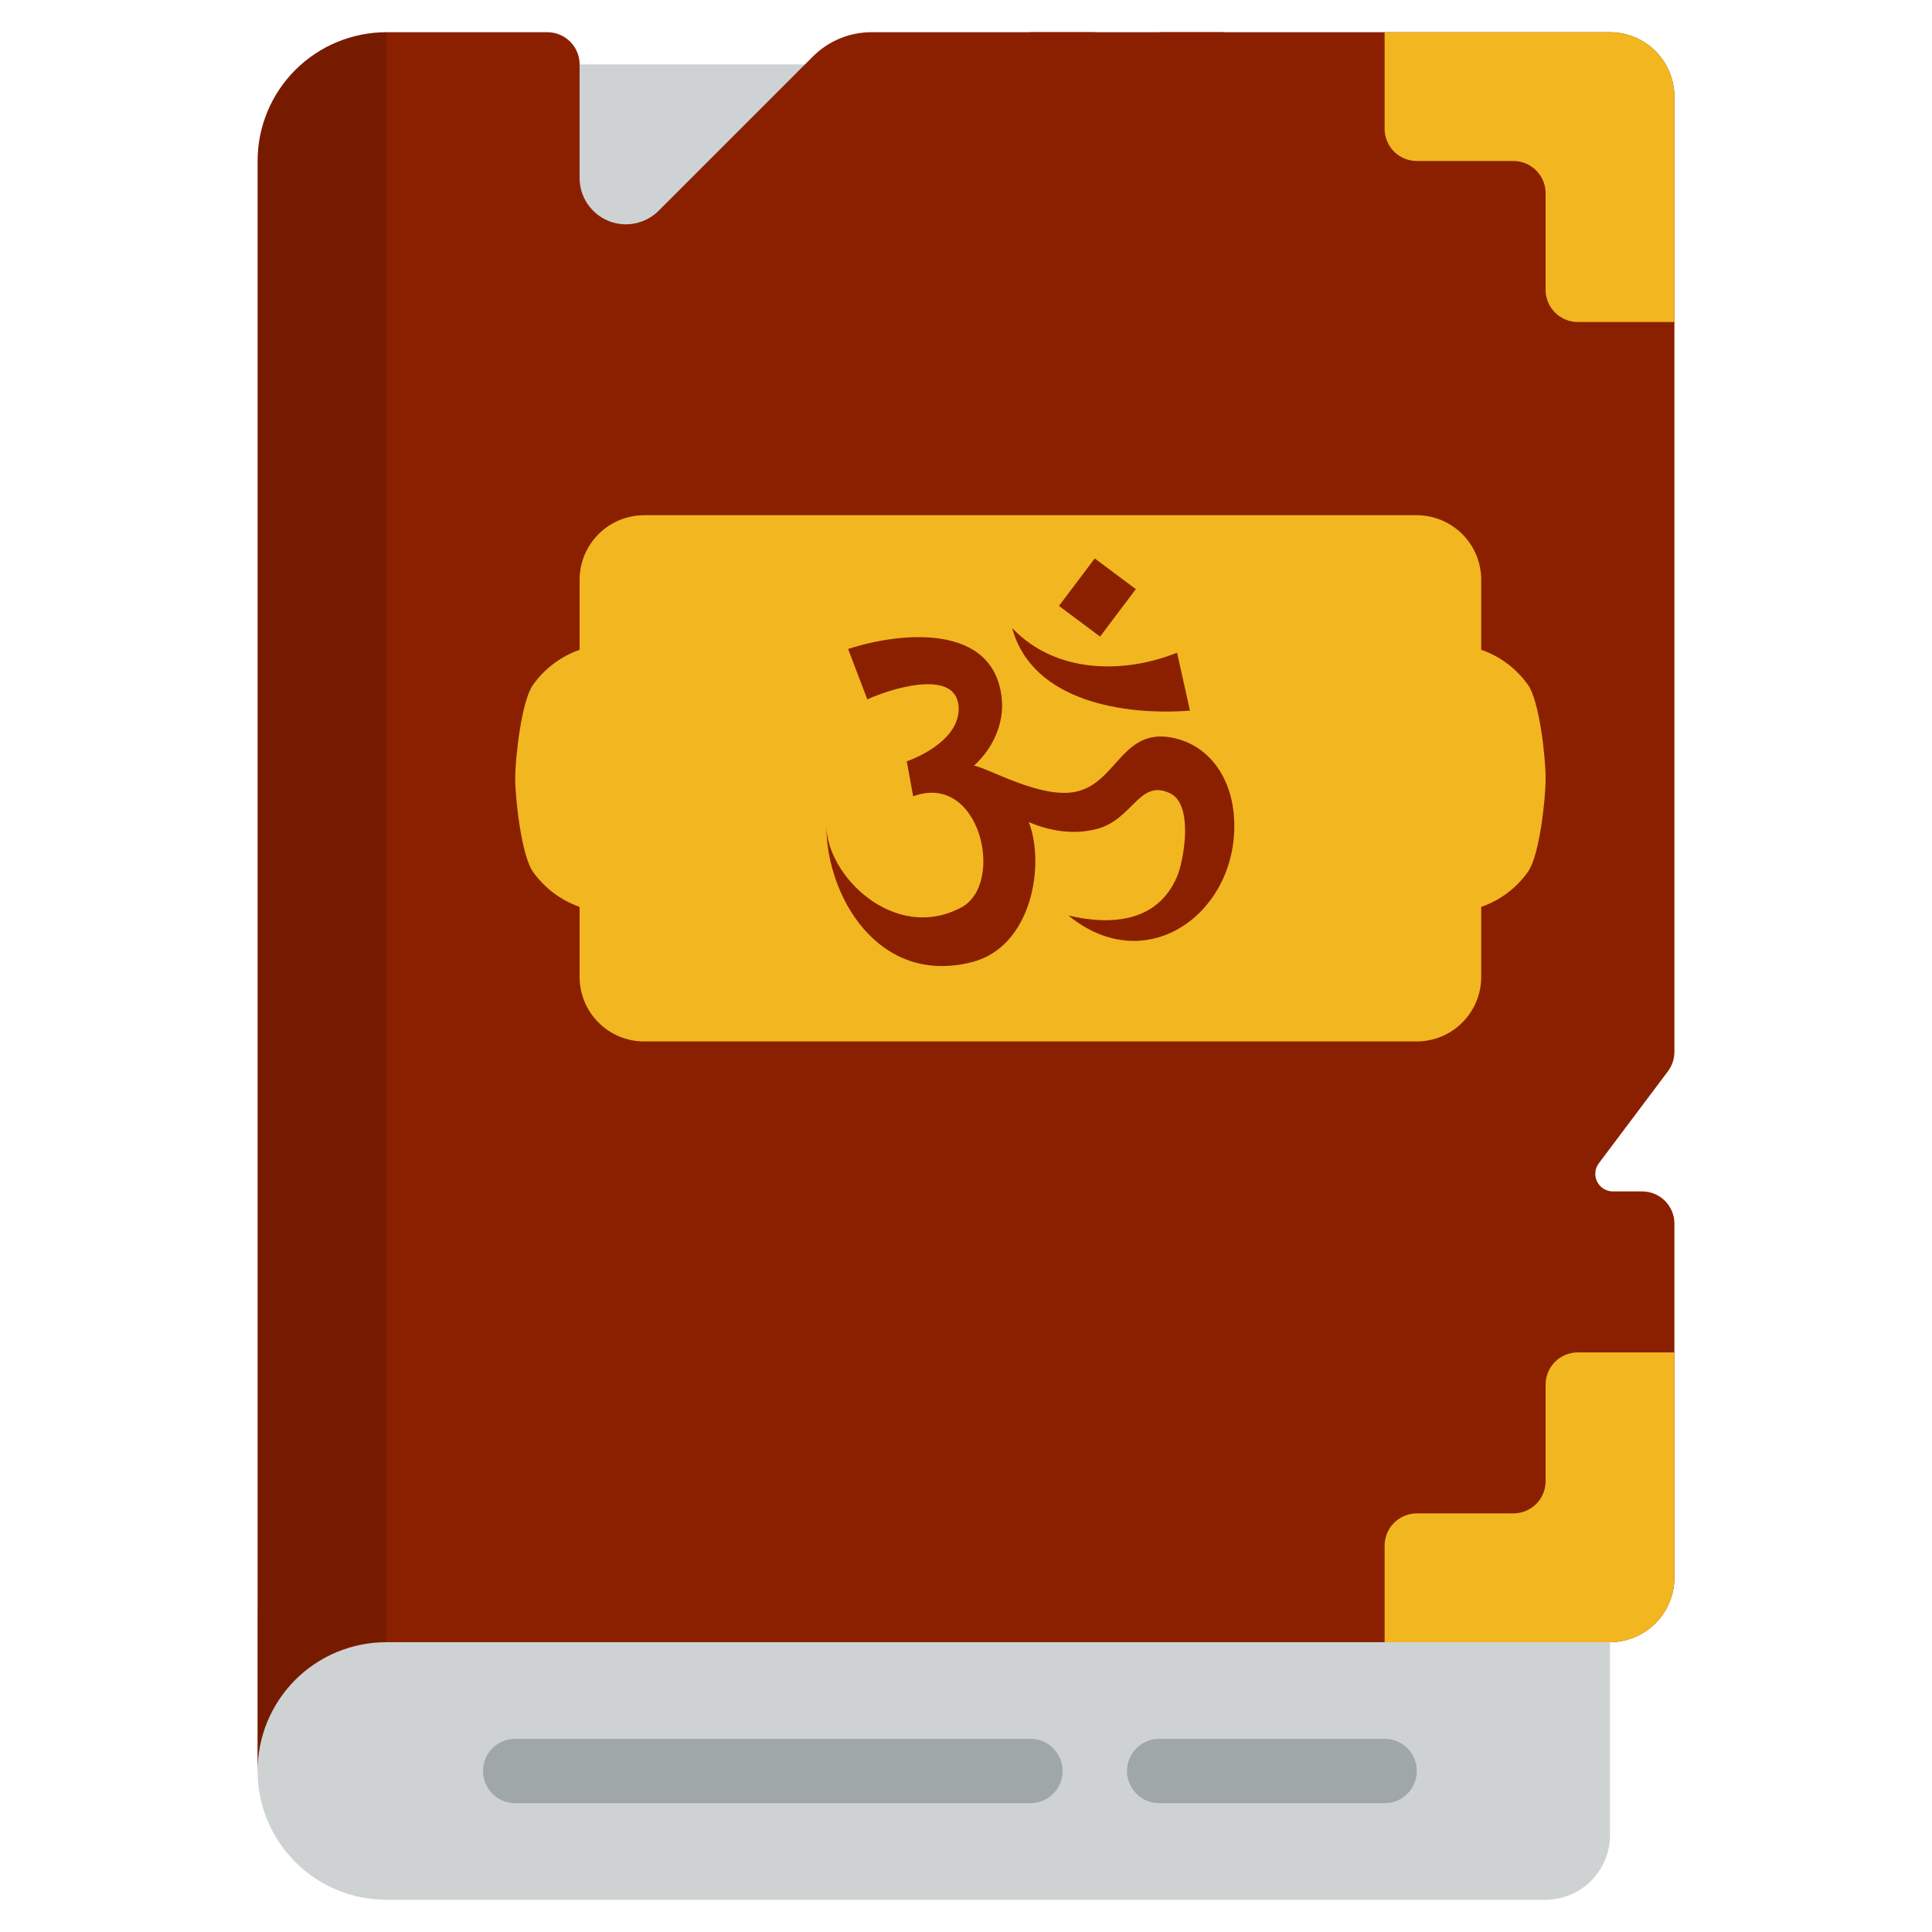
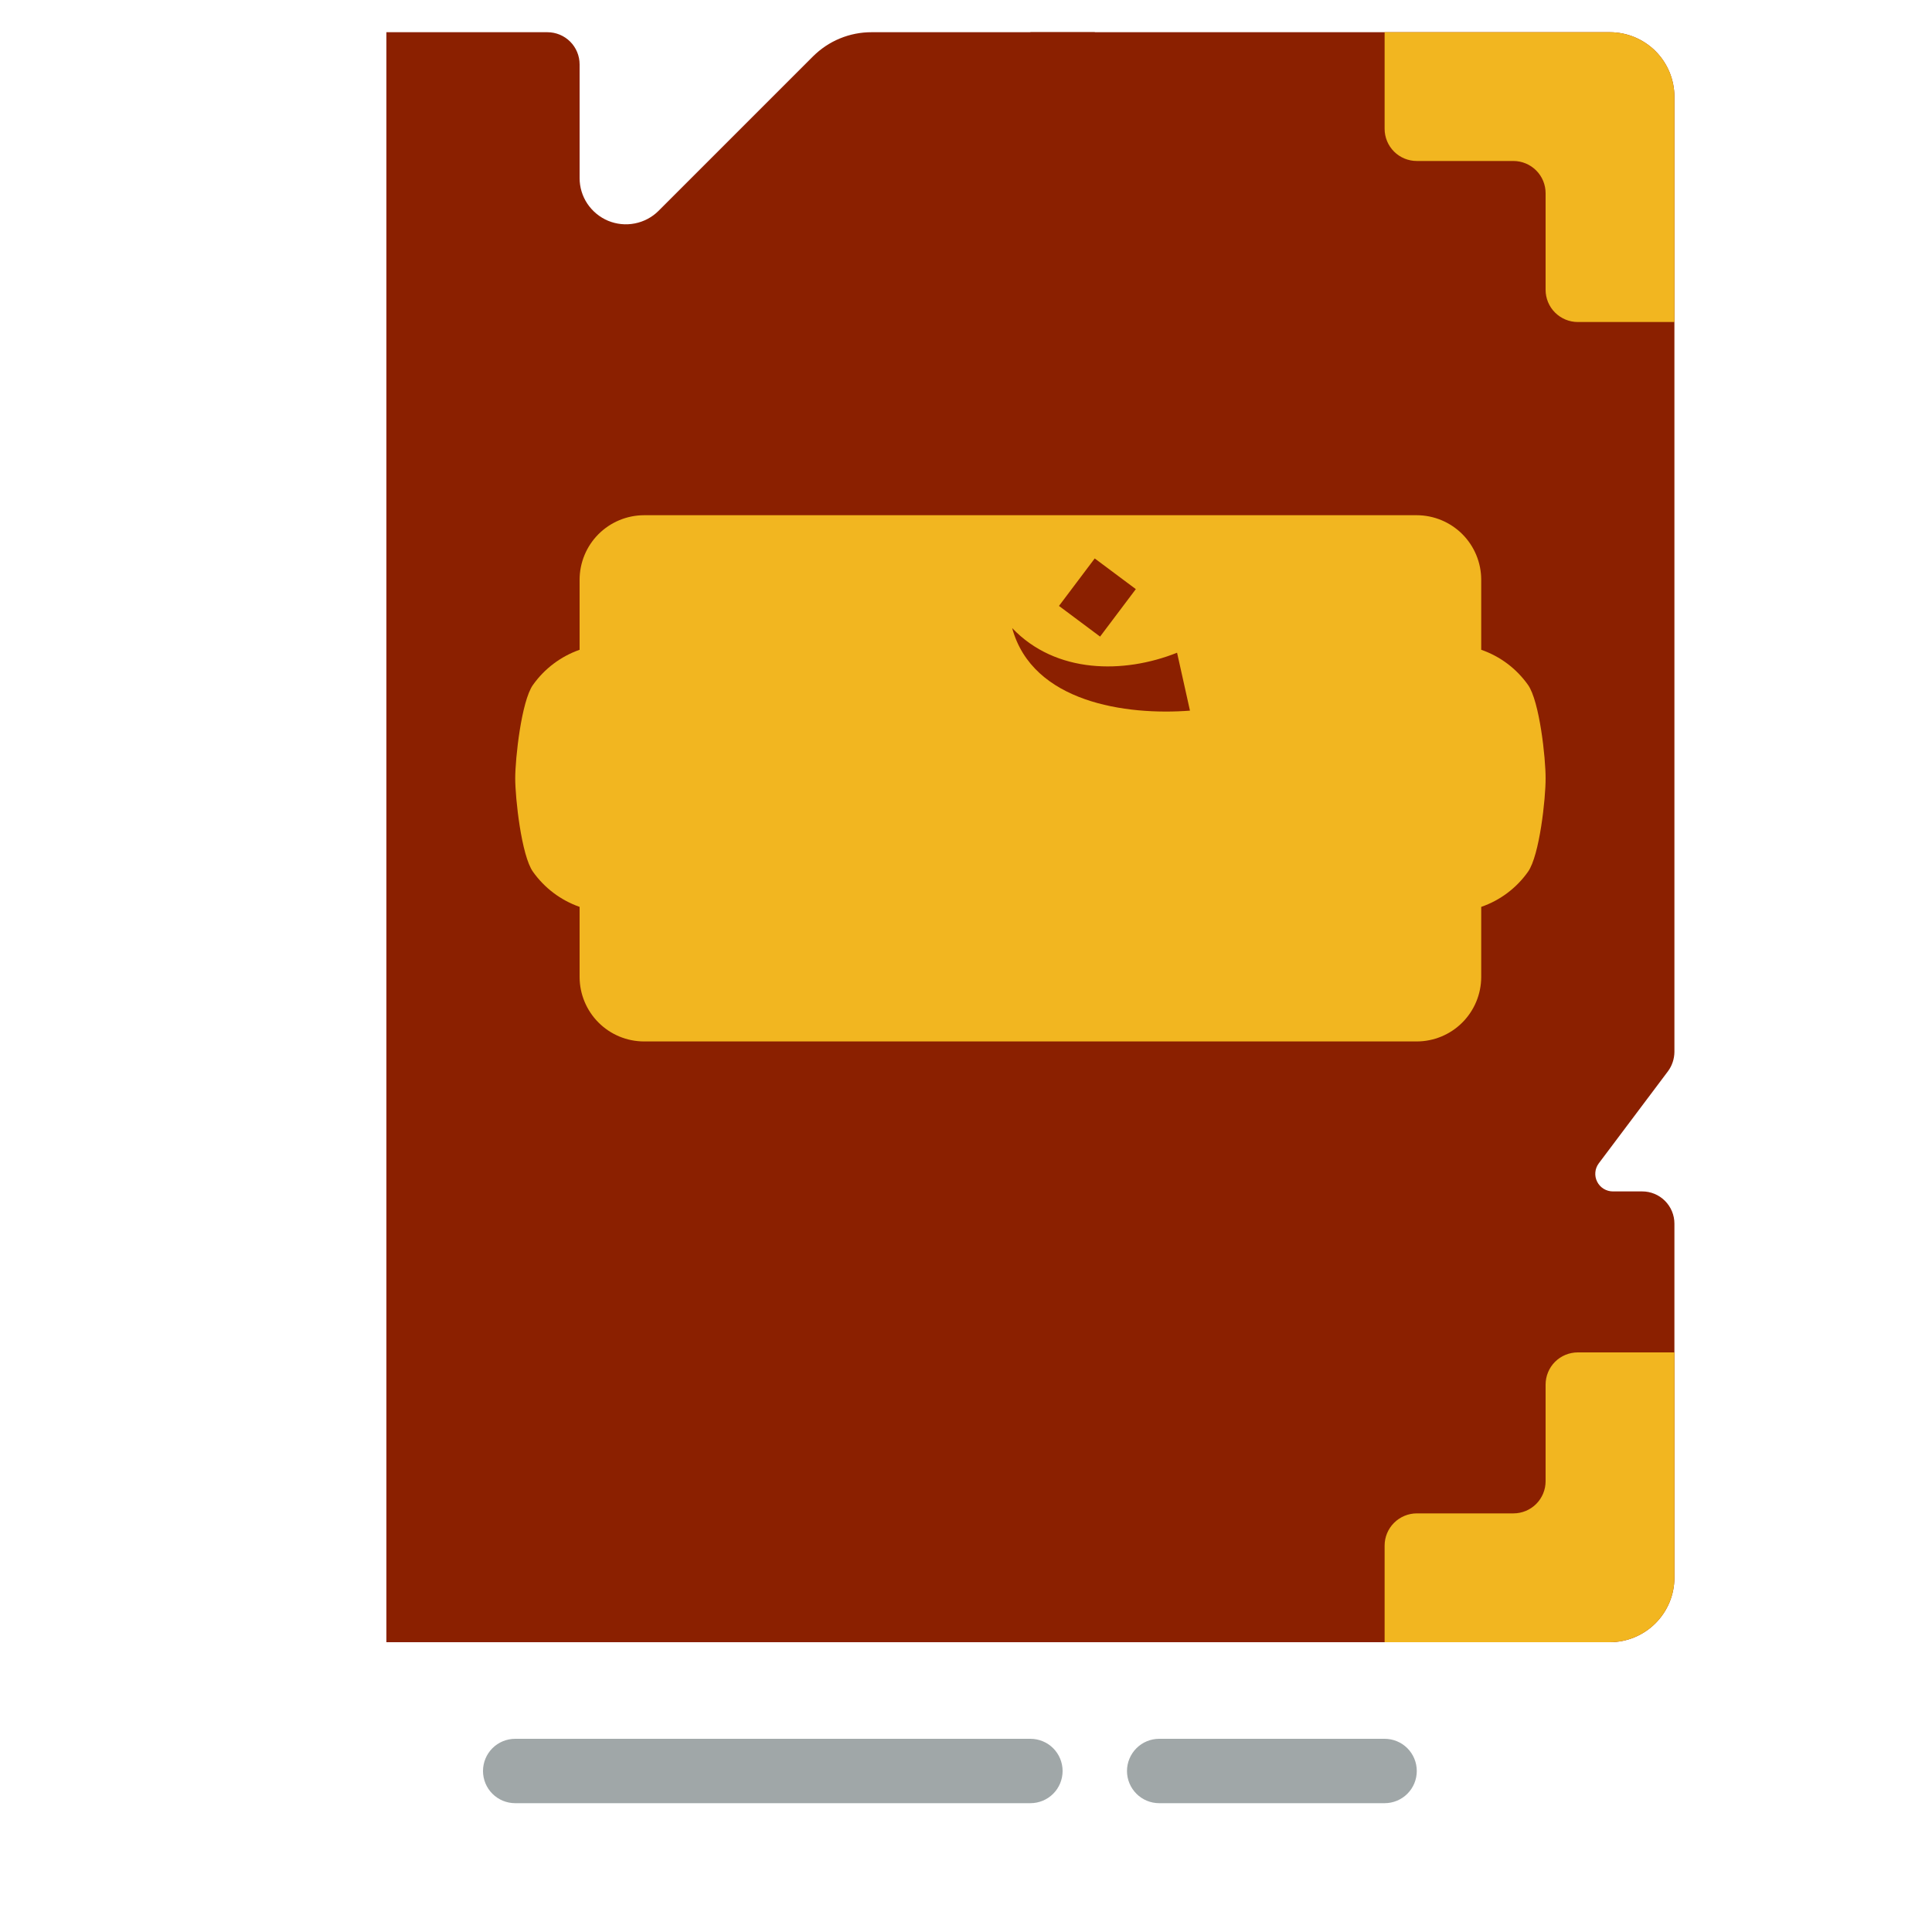
<svg xmlns="http://www.w3.org/2000/svg" width="40" height="40" viewBox="0 0 40 40" fill="none">
-   <path d="M33.333 33.333V38C33.332 38.353 33.192 38.692 32.942 38.942C32.692 39.191 32.353 39.332 32 39.333H8C7.293 39.333 6.615 39.052 6.114 38.552C5.614 38.052 5.333 37.374 5.333 36.667V33.333H33.333Z" fill="#CFD2D3" />
-   <path d="M8 0.667L8.667 1.333V33.333L8 34C7.65 34 7.303 34.068 6.979 34.202C6.655 34.336 6.361 34.532 6.113 34.78C5.866 35.028 5.669 35.322 5.535 35.646C5.402 35.969 5.333 36.316 5.333 36.667V3.333C5.333 2.626 5.614 1.948 6.114 1.448C6.615 0.948 7.293 0.667 8 0.667Z" fill="#761B00" />
-   <path d="M14.667 5.333H11.333V1.333H16.667L14.667 5.333Z" fill="#CFD2D3" />
  <path d="M33.1 24.087C33.06 24.141 33.035 24.205 33.03 24.272C33.024 24.34 33.037 24.407 33.068 24.467C33.098 24.527 33.145 24.578 33.202 24.613C33.26 24.648 33.326 24.667 33.393 24.667H34C34.177 24.667 34.346 24.737 34.471 24.862C34.596 24.987 34.667 25.157 34.667 25.333V32.667C34.666 33.02 34.525 33.358 34.275 33.608C34.025 33.858 33.687 33.999 33.333 34H8V0.667H11.333C11.51 0.667 11.68 0.737 11.805 0.862C11.93 0.987 12 1.157 12 1.333V3.687C12 3.876 12.056 4.061 12.161 4.218C12.267 4.375 12.416 4.498 12.59 4.571C12.765 4.643 12.957 4.663 13.143 4.626C13.328 4.59 13.499 4.5 13.633 4.367L16.833 1.167C16.993 1.008 17.182 0.881 17.39 0.796C17.598 0.71 17.822 0.666 18.047 0.667H33.333C33.687 0.668 34.025 0.809 34.275 1.058C34.525 1.308 34.666 1.647 34.667 2V21.78C34.665 21.924 34.619 22.064 34.533 22.18L33.1 24.087Z" fill="#8B2000" />
  <path d="M32 16.115C32.002 16.528 31.875 17.713 31.635 18.05C31.396 18.387 31.058 18.641 30.667 18.776V20.229C30.666 20.582 30.525 20.921 30.275 21.171C30.025 21.421 29.687 21.561 29.333 21.562H13.333C12.98 21.561 12.642 21.421 12.392 21.171C12.142 20.921 12.001 20.582 12 20.229V18.776C11.61 18.639 11.273 18.385 11.034 18.048C10.795 17.712 10.667 16.527 10.667 16.115C10.667 15.702 10.795 14.518 11.034 14.181C11.273 13.844 11.61 13.59 12 13.453V12C12.001 11.647 12.142 11.308 12.392 11.058C12.642 10.809 12.98 10.668 13.333 10.667H29.333C29.687 10.668 30.025 10.809 30.275 11.058C30.525 11.308 30.666 11.647 30.667 12V13.453C31.058 13.588 31.396 13.842 31.635 14.179C31.875 14.516 32.002 15.701 32 16.115ZM34.667 28V32.667C34.666 33.02 34.525 33.358 34.275 33.608C34.025 33.858 33.687 33.999 33.333 34H28.667V32C28.667 31.823 28.737 31.654 28.862 31.529C28.987 31.404 29.157 31.333 29.333 31.333H31.333C31.51 31.333 31.68 31.263 31.805 31.138C31.93 31.013 32 30.843 32 30.667V28.667C32 28.49 32.07 28.32 32.195 28.195C32.32 28.07 32.49 28 32.667 28H34.667ZM34.667 2V6.667H32.667C32.49 6.667 32.32 6.596 32.195 6.471C32.07 6.346 32 6.177 32 6V4C32 3.823 31.93 3.654 31.805 3.529C31.68 3.404 31.51 3.333 31.333 3.333H29.333C29.157 3.333 28.987 3.263 28.862 3.138C28.737 3.013 28.667 2.843 28.667 2.667V0.667H33.333C33.687 0.668 34.025 0.809 34.275 1.058C34.525 1.308 34.666 1.647 34.667 2Z" fill="#F2B620" />
-   <path d="M25.549 16.915C25.494 16.108 25.042 15.419 24.255 15.27C23.229 15.078 23.114 16.216 22.273 16.392C21.55 16.544 20.476 15.909 20.166 15.851C20.554 15.5 20.794 14.983 20.74 14.46C20.581 12.896 18.653 13.079 17.559 13.437L17.957 14.48C18.383 14.281 19.733 13.838 19.841 14.578C19.841 14.582 19.838 14.544 19.841 14.561C19.929 15.172 19.274 15.578 18.774 15.763L18.906 16.486C20.297 15.973 20.814 18.299 19.906 18.786C18.521 19.529 17.099 18.12 17.11 17.08C17.096 18.532 18.177 20.417 20.122 19.92C21.358 19.606 21.645 17.915 21.3 17.02C21.746 17.212 22.239 17.286 22.712 17.162C23.448 16.966 23.587 16.142 24.198 16.412C24.724 16.614 24.515 17.806 24.37 18.148C23.968 19.093 23.012 19.164 22.121 18.955C23.772 20.305 25.68 18.847 25.549 16.915C25.555 17.03 25.532 16.689 25.549 16.915Z" fill="#8B2000" />
  <path d="M20.956 13.004C21.861 13.953 23.269 13.953 24.37 13.514C24.458 13.913 24.549 14.315 24.637 14.713C23.316 14.815 21.375 14.544 20.956 13.004ZM22.776 13.18L21.925 12.545L22.665 11.562L23.516 12.197L22.776 13.18Z" fill="#8B2000" />
  <path d="M28.667 37.333H24C23.823 37.333 23.654 37.263 23.529 37.138C23.404 37.013 23.333 36.843 23.333 36.667C23.333 36.49 23.404 36.32 23.529 36.195C23.654 36.07 23.823 36 24 36H28.667C28.843 36 29.013 36.07 29.138 36.195C29.263 36.32 29.333 36.49 29.333 36.667C29.333 36.843 29.263 37.013 29.138 37.138C29.013 37.263 28.843 37.333 28.667 37.333ZM21.333 37.333H10.667C10.49 37.333 10.32 37.263 10.195 37.138C10.07 37.013 10 36.843 10 36.667C10 36.49 10.07 36.32 10.195 36.195C10.32 36.07 10.49 36 10.667 36H21.333C21.51 36 21.68 36.07 21.805 36.195C21.93 36.32 22 36.49 22 36.667C22 36.843 21.93 37.013 21.805 37.138C21.68 37.263 21.51 37.333 21.333 37.333Z" fill="#A0A7A8" />
  <path d="M22.667 0.667V4C22.667 4.177 22.596 4.346 22.471 4.471C22.346 4.596 22.177 4.667 22 4.667C21.823 4.667 21.654 4.596 21.529 4.471C21.404 4.346 21.333 4.177 21.333 4V0.667H22.667Z" fill="#8B2000" />
-   <path d="M25.333 0.667V2C25.333 2.177 25.263 2.346 25.138 2.471C25.013 2.596 24.843 2.667 24.667 2.667C24.49 2.667 24.32 2.596 24.195 2.471C24.07 2.346 24 2.177 24 2V0.667H25.333ZM13.333 34V31.745L14.298 31.263C14.376 31.224 14.446 31.17 14.504 31.104C14.561 31.038 14.605 30.961 14.633 30.878C14.66 30.795 14.671 30.707 14.665 30.62C14.659 30.532 14.636 30.447 14.597 30.369C14.558 30.29 14.503 30.22 14.437 30.163C14.371 30.106 14.294 30.062 14.211 30.034C14.128 30.006 14.04 29.995 13.953 30.001C13.866 30.008 13.78 30.031 13.702 30.07L12.965 30.439L12.6 29.702C12.561 29.624 12.507 29.554 12.441 29.496C12.374 29.439 12.298 29.395 12.215 29.367C12.132 29.34 12.044 29.329 11.956 29.335C11.869 29.341 11.784 29.364 11.705 29.403C11.627 29.442 11.557 29.497 11.5 29.563C11.442 29.629 11.399 29.706 11.371 29.789C11.343 29.872 11.332 29.96 11.338 30.047C11.344 30.134 11.368 30.22 11.407 30.298L12 31.491V34H13.333Z" fill="#8B2000" />
</svg>